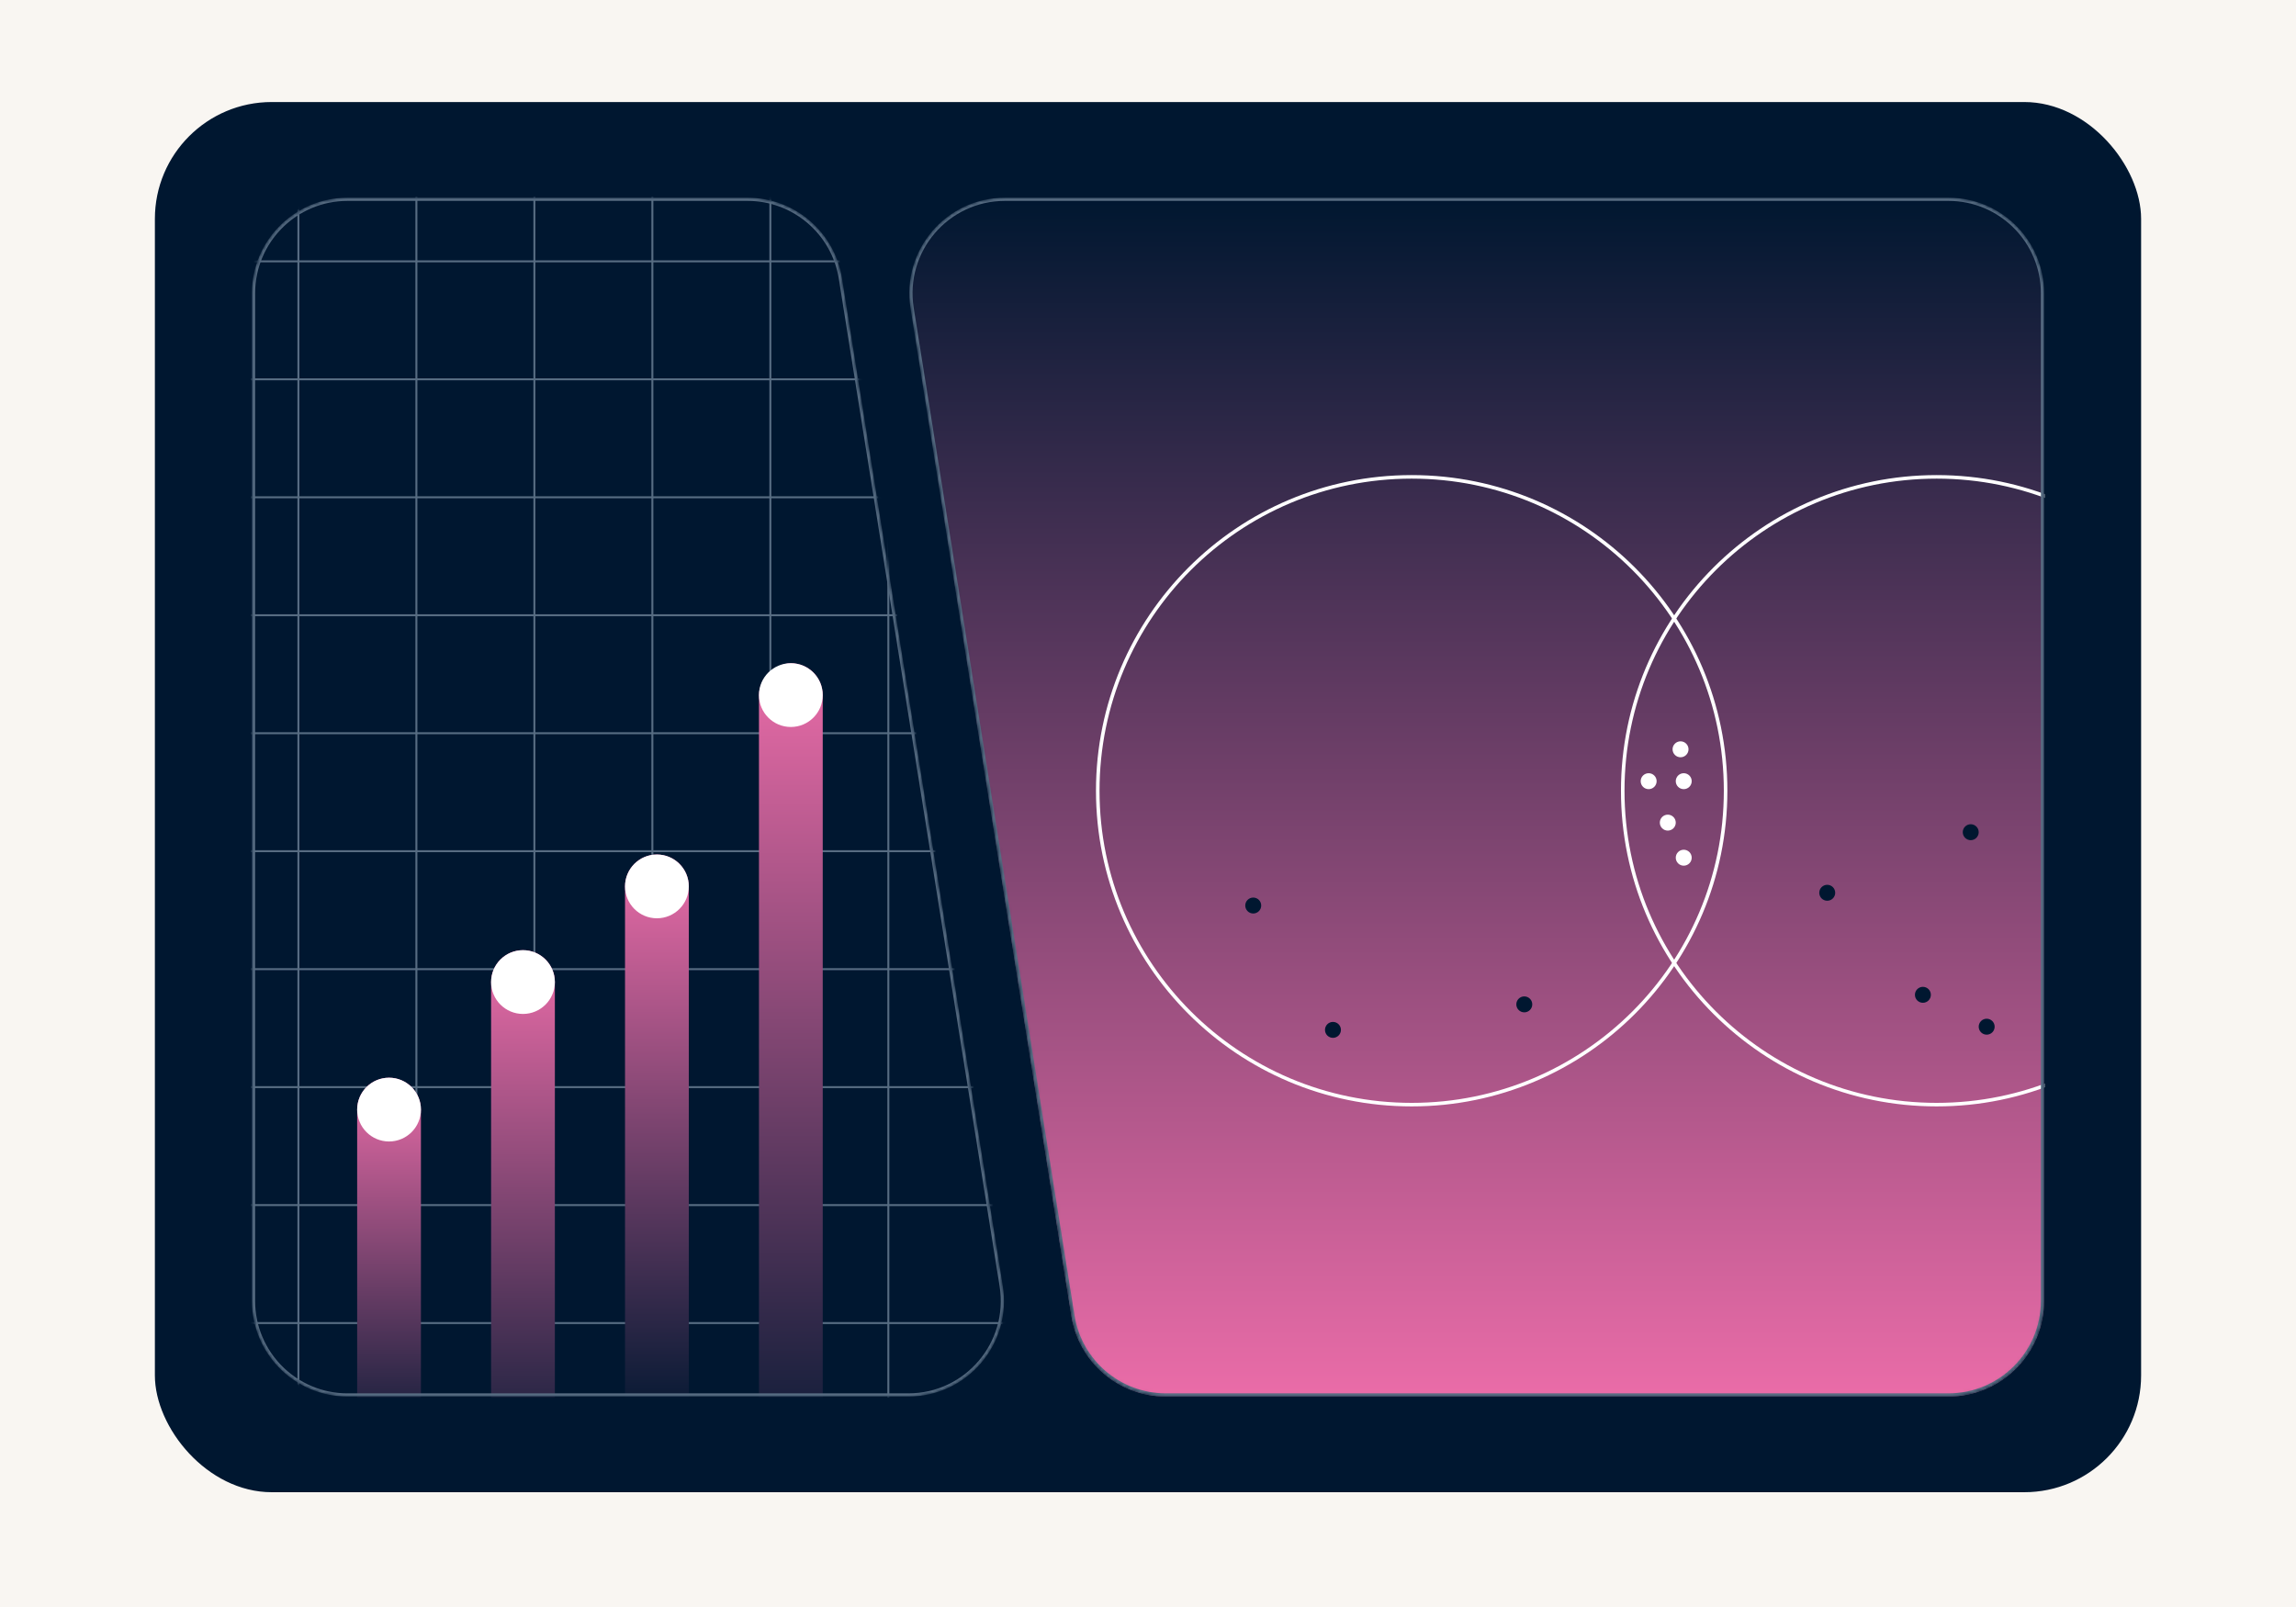
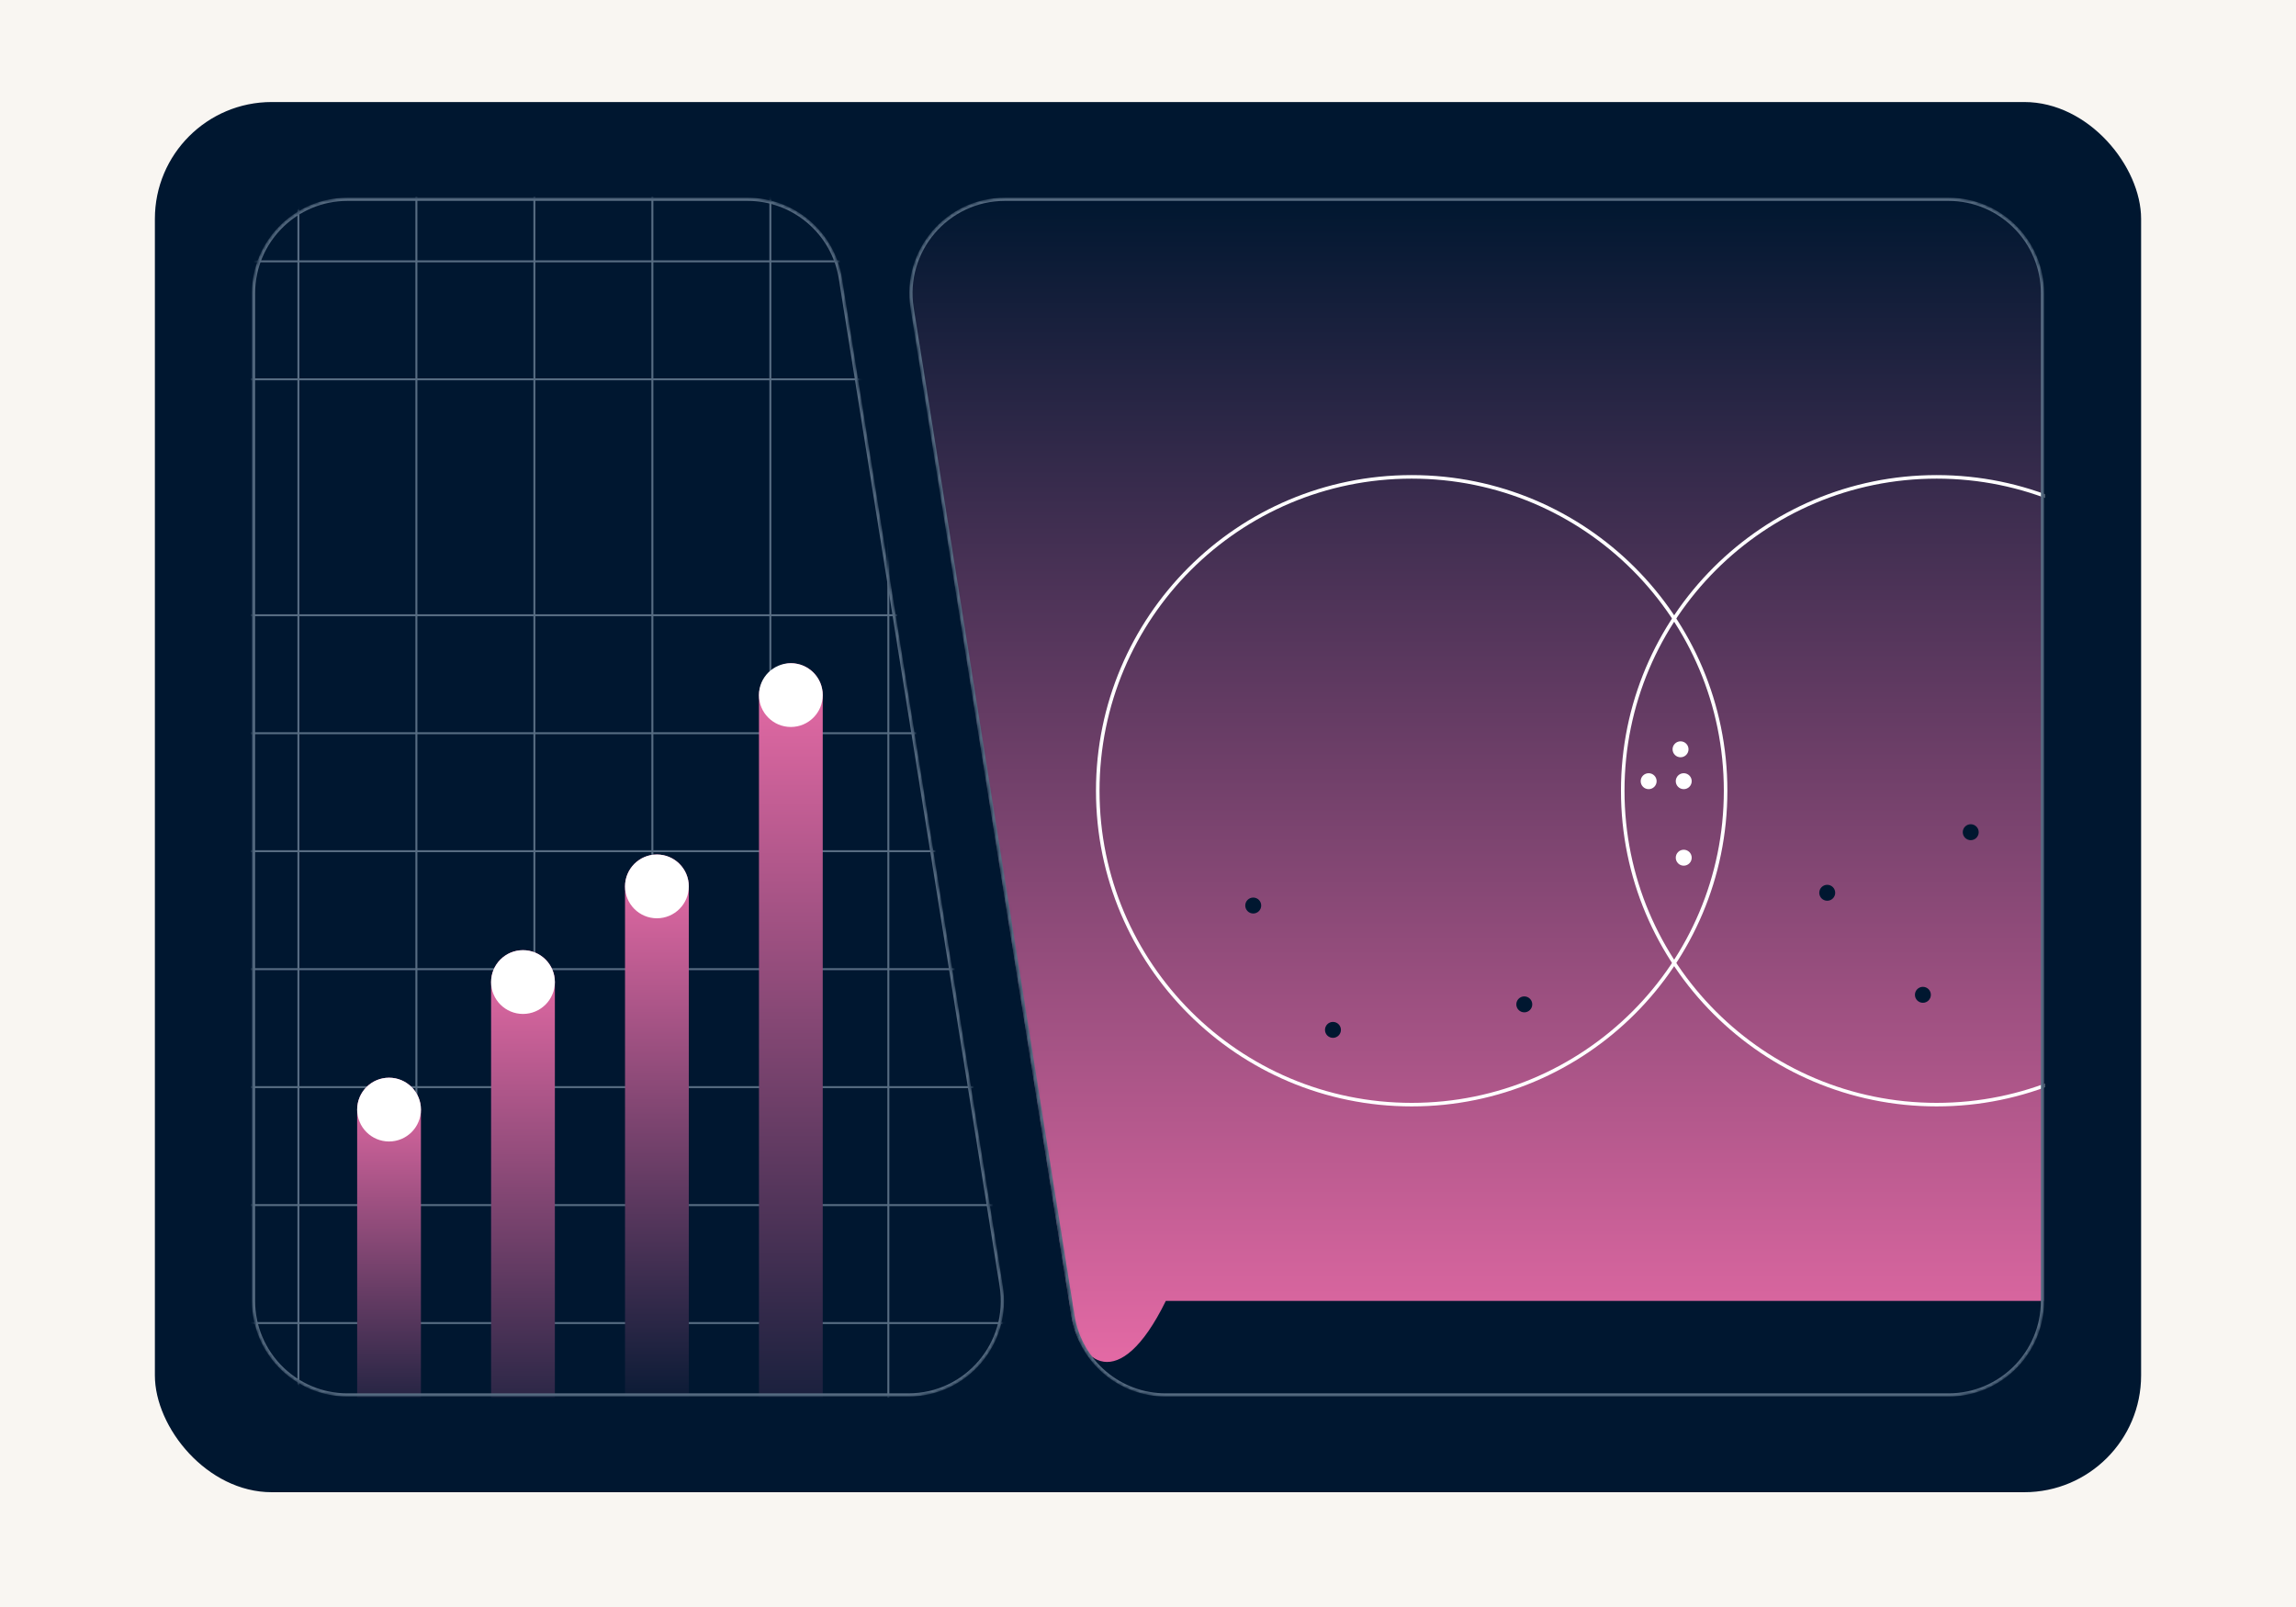
<svg xmlns="http://www.w3.org/2000/svg" width="720" height="504" viewBox="0 0 720 504" fill="none">
  <rect width="720" height="504" fill="#F9F6F2" />
  <g clip-path="url(#clip0_1_474)">
    <rect x="48.571" y="32" width="622.857" height="436" rx="36.639" fill="#001730" />
    <mask id="mask0_1_474" style="mask-type:alpha" maskUnits="userSpaceOnUse" x="79" y="62" width="236" height="376">
      <path d="M109 62.5H234.407C248.905 62.5 261.255 73.035 263.539 87.352L313.965 403.352C316.824 421.271 302.98 437.5 284.833 437.5H109C92.708 437.5 79.5 424.292 79.5 408V92C79.5 75.708 92.708 62.5 109 62.5Z" fill="black" stroke="white" />
    </mask>
    <g mask="url(#mask0_1_474)">
      <line x1="93.575" y1="-176.733" x2="93.575" y2="676.733" stroke="#576C82" stroke-width="0.617" />
      <line x1="130.575" y1="-176.733" x2="130.575" y2="676.733" stroke="#576C82" stroke-width="0.617" />
      <line x1="167.575" y1="-176.733" x2="167.575" y2="676.733" stroke="#576C82" stroke-width="0.617" />
      <line x1="204.575" y1="-176.733" x2="204.575" y2="676.733" stroke="#576C82" stroke-width="0.617" />
      <line x1="241.575" y1="-176.733" x2="241.575" y2="676.733" stroke="#576C82" stroke-width="0.617" />
      <line x1="278.575" y1="-176.733" x2="278.575" y2="676.733" stroke="#576C82" stroke-width="0.617" />
      <line x1="-91.733" y1="81.958" x2="761.734" y2="81.958" stroke="#576C82" stroke-width="0.617" />
      <line x1="-91.733" y1="118.958" x2="761.734" y2="118.958" stroke="#576C82" stroke-width="0.617" />
-       <line x1="-91.733" y1="155.958" x2="761.733" y2="155.958" stroke="#576C82" stroke-width="0.617" />
      <line x1="-91.733" y1="192.958" x2="761.733" y2="192.958" stroke="#576C82" stroke-width="0.617" />
      <line x1="-91.733" y1="229.958" x2="761.733" y2="229.958" stroke="#576C82" stroke-width="0.617" />
      <line x1="-91.733" y1="266.958" x2="761.733" y2="266.958" stroke="#576C82" stroke-width="0.617" />
      <line x1="-91.733" y1="303.958" x2="761.733" y2="303.958" stroke="#576C82" stroke-width="0.617" />
      <line x1="-91.733" y1="340.958" x2="761.733" y2="340.958" stroke="#576C82" stroke-width="0.617" />
      <line x1="-91.733" y1="377.958" x2="761.733" y2="377.958" stroke="#576C82" stroke-width="0.617" />
      <line x1="-91.733" y1="414.958" x2="761.733" y2="414.958" stroke="#576C82" stroke-width="0.617" />
      <path d="M122 458C116.477 458 112 453.523 112 448L112 348C112 342.477 116.477 338 122 338C127.523 338 132 342.477 132 348L132 448C132 453.523 127.523 458 122 458Z" fill="url(#paint0_linear_1_474)" />
      <circle cx="122" cy="348" r="10" transform="rotate(-90 122 348)" fill="white" />
      <path d="M164 471C158.477 471 154 466.523 154 461L154 308C154 302.477 158.477 298 164 298C169.523 298 174 302.477 174 308L174 461C174 466.523 169.523 471 164 471Z" fill="url(#paint1_linear_1_474)" />
      <circle cx="164" cy="308" r="10" transform="rotate(-90 164 308)" fill="white" />
      <path d="M206 447C200.477 447 196 442.523 196 437L196 278C196 272.477 200.477 268 206 268C211.523 268 216 272.477 216 278L216 437C216 442.523 211.523 447 206 447Z" fill="url(#paint2_linear_1_474)" />
      <circle cx="206" cy="278" r="10" transform="rotate(-90 206 278)" fill="white" />
      <rect x="238" y="468" width="260" height="20" rx="10" transform="rotate(-90 238 468)" fill="url(#paint3_linear_1_474)" />
      <circle cx="248" cy="218" r="10" transform="rotate(-90 248 218)" fill="white" />
      <path d="M109 62.5H234.407C248.905 62.5 261.255 73.035 263.539 87.352L313.965 403.352C316.824 421.271 302.98 437.5 284.833 437.5H109C92.708 437.5 79.5 424.292 79.5 408V92C79.5 75.708 92.708 62.5 109 62.5Z" stroke="#576C82" />
    </g>
    <mask id="mask1_1_474" style="mask-type:alpha" maskUnits="userSpaceOnUse" x="285" y="62" width="357" height="376">
      <path d="M315.167 62.5H611C627.293 62.5 640.5 75.708 640.5 92V408C640.5 424.292 627.293 437.5 611 437.5H365.593C351.095 437.5 338.746 426.965 336.461 412.648L286.035 96.648C283.176 78.728 297.02 62.5 315.167 62.5Z" fill="url(#paint4_linear_1_474)" stroke="white" />
    </mask>
    <g mask="url(#mask1_1_474)">
-       <path d="M285.542 96.728C282.634 78.504 296.713 62 315.167 62H611C627.569 62 641 75.431 641 92V408C641 424.569 627.569 438 611 438H365.592C350.849 438 338.291 427.287 335.967 412.727L285.542 96.728Z" fill="url(#paint5_linear_1_474)" />
+       <path d="M285.542 96.728C282.634 78.504 296.713 62 315.167 62H611C627.569 62 641 75.431 641 92V408H365.592C350.849 438 338.291 427.287 335.967 412.727L285.542 96.728Z" fill="url(#paint5_linear_1_474)" />
      <circle cx="442.686" cy="248" r="98.444" stroke="white" stroke-width="1.112" />
      <circle cx="607.315" cy="248" r="98.444" stroke="white" stroke-width="1.112" />
      <circle cx="517" cy="245" r="2.5" fill="white" />
      <circle cx="527" cy="235" r="2.5" fill="white" />
      <circle cx="528" cy="245" r="2.5" fill="white" />
-       <circle cx="523" cy="258" r="2.5" fill="white" />
      <circle cx="528" cy="269" r="2.5" fill="white" />
      <circle cx="573" cy="280" r="2.5" fill="#001730" />
      <circle cx="618" cy="261" r="2.5" fill="#001730" />
      <circle cx="603" cy="312" r="2.5" fill="#001730" />
-       <circle cx="623" cy="322" r="2.5" fill="#001730" />
      <circle cx="418" cy="323" r="2.5" fill="#001730" />
      <circle cx="393" cy="284" r="2.5" fill="#001730" />
      <circle cx="478" cy="315" r="2.5" fill="#001730" />
      <path d="M315.167 62.5H611C627.293 62.5 640.5 75.708 640.5 92V408C640.5 424.292 627.293 437.5 611 437.5H365.593C351.095 437.5 338.746 426.965 336.461 412.648L286.035 96.648C283.176 78.728 297.02 62.5 315.167 62.5Z" stroke="#576C82" />
    </g>
  </g>
  <defs>
    <linearGradient id="paint0_linear_1_474" x1="122" y1="458" x2="122" y2="338" gradientUnits="userSpaceOnUse">
      <stop stop-color="#001730" />
      <stop offset="1" stop-color="#EA6CA8" />
    </linearGradient>
    <linearGradient id="paint1_linear_1_474" x1="164" y1="471" x2="164" y2="298" gradientUnits="userSpaceOnUse">
      <stop stop-color="#001730" />
      <stop offset="1" stop-color="#EA6CA8" />
    </linearGradient>
    <linearGradient id="paint2_linear_1_474" x1="206" y1="447" x2="206" y2="268" gradientUnits="userSpaceOnUse">
      <stop stop-color="#001730" />
      <stop offset="1" stop-color="#EA6CA8" />
    </linearGradient>
    <linearGradient id="paint3_linear_1_474" x1="238" y1="478" x2="498" y2="478" gradientUnits="userSpaceOnUse">
      <stop stop-color="#001730" />
      <stop offset="1" stop-color="#EA6CA8" />
    </linearGradient>
    <linearGradient id="paint4_linear_1_474" x1="505.5" y1="62" x2="505.5" y2="438" gradientUnits="userSpaceOnUse">
      <stop stop-color="#334559" />
      <stop offset="0.08" stop-color="#334659" />
      <stop offset="0.15" stop-color="#34495A" />
      <stop offset="0.21" stop-color="#354D5B" />
      <stop offset="0.263" stop-color="#37535D" />
      <stop offset="0.311" stop-color="#395A5F" />
      <stop offset="0.356" stop-color="#3C6262" />
      <stop offset="0.401" stop-color="#3F6C65" />
      <stop offset="0.448" stop-color="#437868" />
      <stop offset="0.498" stop-color="#46846C" />
      <stop offset="0.554" stop-color="#4A9170" />
      <stop offset="0.618" stop-color="#4FA074" />
      <stop offset="0.693" stop-color="#54AF78" />
      <stop offset="0.78" stop-color="#59BF7D" />
      <stop offset="0.882" stop-color="#5ED082" />
      <stop offset="1" stop-color="#63E187" />
    </linearGradient>
    <linearGradient id="paint5_linear_1_474" x1="460.5" y1="62" x2="460.5" y2="438" gradientUnits="userSpaceOnUse">
      <stop stop-color="#001730" />
      <stop offset="1" stop-color="#EA6CA8" />
    </linearGradient>
    <clipPath id="clip0_1_474">
      <rect x="48.571" y="32" width="622.857" height="436" rx="36.639" fill="white" />
    </clipPath>
  </defs>
</svg>